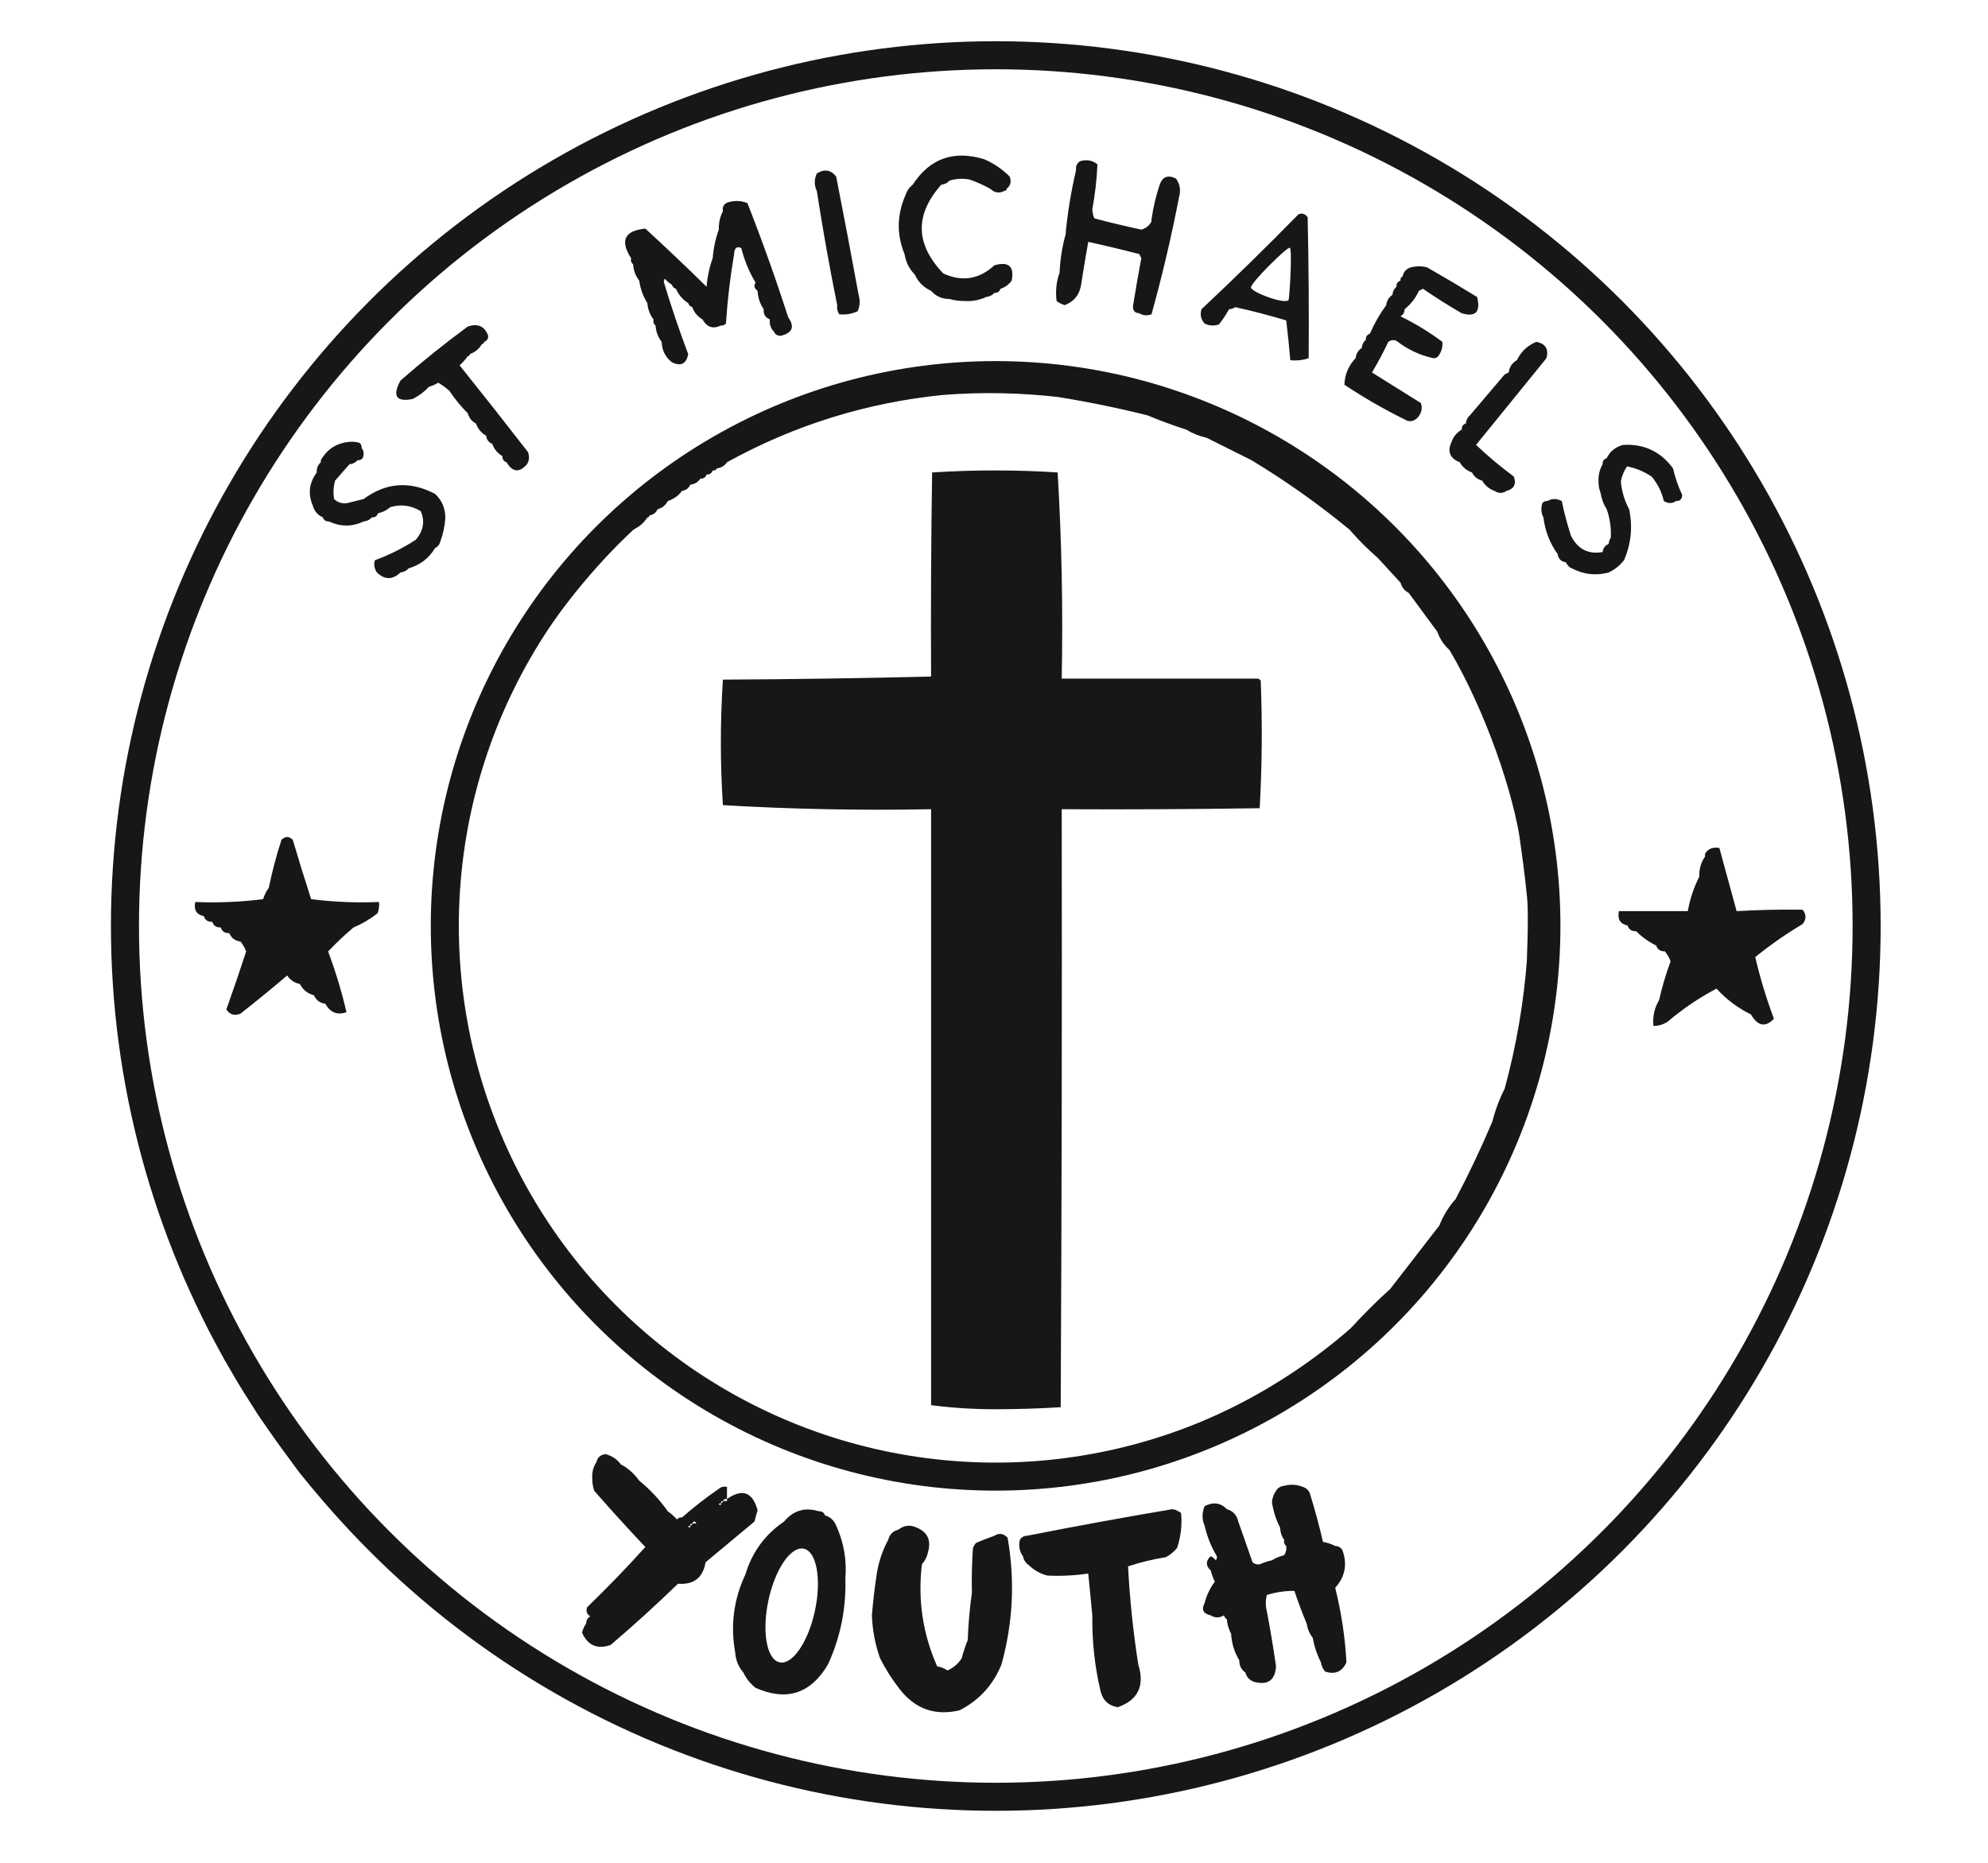
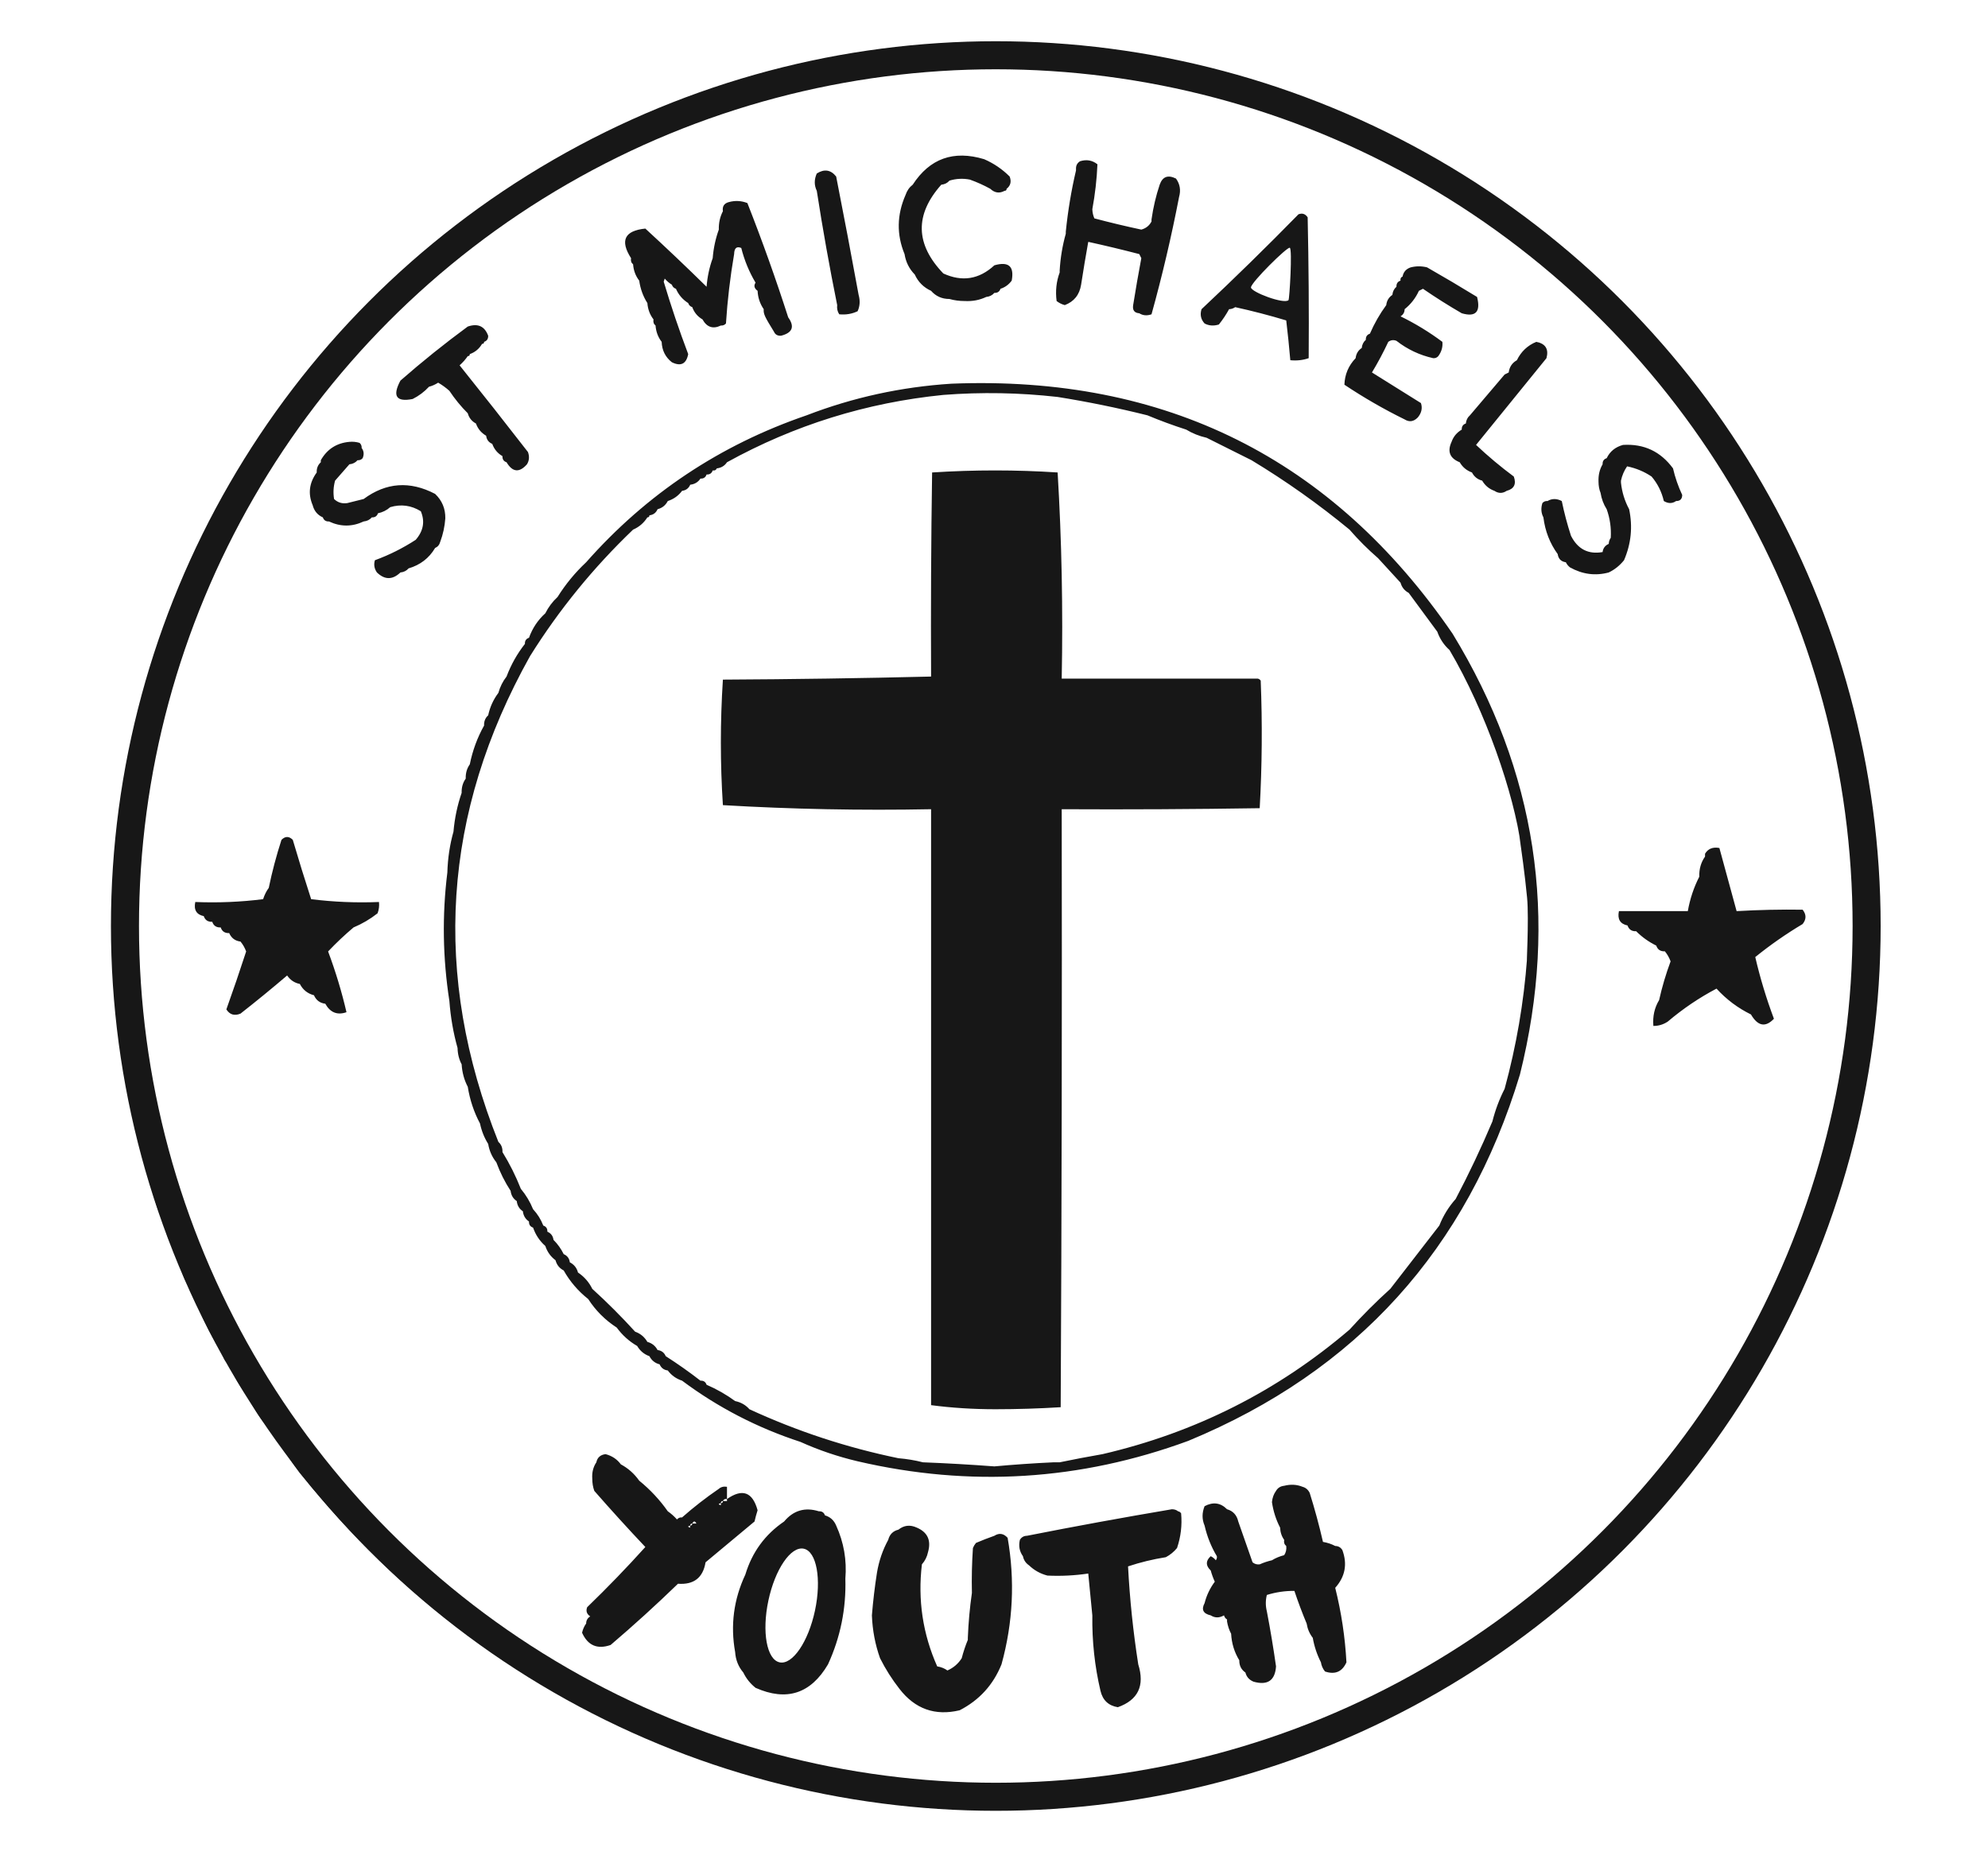
<svg xmlns="http://www.w3.org/2000/svg" width="100%" height="100%" viewBox="0 0 974 913" version="1.1" xml:space="preserve" style="fill-rule:evenodd;clip-rule:evenodd;stroke-linecap:round;stroke-linejoin:round;stroke-miterlimit:1.5;">
  <g transform="matrix(1,0,0,1,-11.324,0)">
-     <path d="M69.5,500.5C65.595,469.161 65.595,437.828 69.5,406.5C69.444,401.269 70.111,396.269 71.5,391.5C72.368,380.502 74.368,369.835 77.5,359.5C77.917,353.83 79.251,348.497 81.5,343.5C81.921,338.471 83.254,333.805 85.5,329.5L85.5,328.5C87.064,321.469 89.398,314.802 92.5,308.5C95.206,299.034 98.873,290.034 103.5,281.5C104.376,277.418 106.043,273.751 108.5,270.5C109.46,265.914 111.46,261.914 114.5,258.5C116.074,253.68 118.407,249.347 121.5,245.5C121.66,243.847 122.326,242.514 123.5,241.5C124.669,238.489 126.336,235.822 128.5,233.5C185.069,140.465 265.403,77.298 369.5,44C485.781,10.439 597.447,21.772 704.5,78C821,145.242 892.833,245.075 920,377.5C943.385,524.651 904.052,651.984 802,759.5C691.32,864.38 560.487,903.547 409.5,877C307.172,854.451 223.339,802.617 158,721.5C154.586,716.934 151.42,712.268 148.5,707.5C146.453,705.45 144.786,703.117 143.5,700.5C139.425,696.024 136.092,691.024 133.5,685.5C129.414,680.335 126.08,674.668 123.5,668.5C121.75,667.341 120.75,665.674 120.5,663.5C115.739,656.314 111.739,648.647 108.5,640.5C106.796,637.744 105.463,634.744 104.5,631.5C102.069,627.889 100.403,623.889 99.5,619.5C97.597,616.47 96.263,613.137 95.5,609.5C93.733,607.208 92.733,604.542 92.5,601.5C91.596,600.791 91.263,599.791 91.5,598.5C89.065,594.201 87.398,589.534 86.5,584.5L86.5,583.5C80.307,566.056 75.973,548.056 73.5,529.5C72.539,527.735 72.205,525.735 72.5,523.5C71.028,519.081 70.362,514.414 70.5,509.5C69.523,506.713 69.19,503.713 69.5,500.5ZM71.5,439.5L71.5,450.5C71.956,487.156 76.29,523.489 84.5,559.5C85.435,560.568 85.768,561.901 85.5,563.5C86.924,565.515 87.591,567.848 87.5,570.5C88.924,572.515 89.591,574.848 89.5,577.5C93.541,587.955 97.208,598.621 100.5,609.5C102.403,612.53 103.737,615.863 104.5,619.5C106.87,623.586 108.87,627.919 110.5,632.5C111.931,633.78 112.598,635.447 112.5,637.5C115.341,641.849 117.674,646.516 119.5,651.5C120.338,651.842 120.672,652.508 120.5,653.5C122.924,656.008 124.59,659.008 125.5,662.5C137.375,682.039 150.041,701.039 163.5,719.5C165.587,720.585 166.92,722.251 167.5,724.5C170.243,726.239 172.243,728.573 173.5,731.5C176.573,733.569 178.906,736.236 180.5,739.5C186.227,744.224 191.227,749.558 195.5,755.5C196.5,755.833 197.167,756.5 197.5,757.5C202.44,760.77 206.773,764.77 210.5,769.5C211.5,769.833 212.167,770.5 212.5,771.5C215.447,772.781 217.781,774.781 219.5,777.5C220.5,777.833 221.167,778.5 221.5,779.5C223.749,780.08 225.415,781.413 226.5,783.5C228.754,784.124 230.421,785.457 231.5,787.5C234.473,789.147 237.14,791.147 239.5,793.5C241.754,794.124 243.421,795.457 244.5,797.5C295.325,834.233 351.658,859.066 413.5,872C554.573,896.244 678.573,861.411 785.5,767.5C790.167,762.167 795.167,757.167 800.5,752.5C869.052,681.038 908.886,595.705 920,496.5C929.666,368.653 891.499,257.653 805.5,163.5C798.167,156.833 791.167,149.833 784.5,142.5C754.147,115.477 720.814,92.643 684.5,74C564.801,18.371 444.135,16.204 322.5,67.5C321.486,68.674 320.153,69.34 318.5,69.5C303.381,77.227 288.381,85.227 273.5,93.5C273.027,94.906 272.027,95.573 270.5,95.5C264.795,99.859 258.795,103.859 252.5,107.5C252.027,108.906 251.027,109.573 249.5,109.5C249.027,110.906 248.027,111.573 246.5,111.5C246.5,112.167 246.167,112.5 245.5,112.5C245.027,113.906 244.027,114.573 242.5,114.5C241.421,116.543 239.754,117.876 237.5,118.5C237.027,119.906 236.027,120.573 234.5,120.5C234.5,121.167 234.167,121.5 233.5,121.5C232.415,123.587 230.749,124.92 228.5,125.5C228.5,126.167 228.167,126.5 227.5,126.5C226.738,128.262 225.404,129.262 223.5,129.5C223.167,130.5 222.5,131.167 221.5,131.5C220.415,133.587 218.749,134.92 216.5,135.5C215.833,136.833 214.833,137.833 213.5,138.5C211.431,141.573 208.764,143.906 205.5,145.5C199.5,152.167 193.167,158.5 186.5,164.5C184.234,168.436 181.234,171.769 177.5,174.5C176.243,177.427 174.243,179.761 171.5,181.5C170.581,184.089 168.914,186.089 166.5,187.5C165.92,189.749 164.587,191.415 162.5,192.5C161.92,194.749 160.587,196.415 158.5,197.5C156.565,201.707 153.898,205.373 150.5,208.5C149.567,211.37 147.9,213.704 145.5,215.5C143.327,219.852 140.66,223.852 137.5,227.5C137.25,229.674 136.25,231.341 134.5,232.5C134.25,234.674 133.25,236.341 131.5,237.5C130.921,240.331 129.588,242.664 127.5,244.5C126.921,247.331 125.588,249.664 123.5,251.5C119.341,261.151 114.675,270.484 109.5,279.5C109.672,280.492 109.338,281.158 108.5,281.5C107.958,284.912 106.625,287.912 104.5,290.5C103.266,295.883 101.266,300.883 98.5,305.5C97.602,310.534 95.935,315.201 93.5,319.5C92.607,325.172 90.941,330.506 88.5,335.5C88.591,338.152 87.924,340.485 86.5,342.5C85.435,349.427 83.768,356.094 81.5,362.5C76.462,388.087 73.129,413.753 71.5,439.5ZM164.5,247.5C162.144,241.906 162.811,236.573 166.5,231.5C166.392,229.486 167.058,227.82 168.5,226.5L168.5,225.5C171.61,220.053 176.277,217.053 182.5,216.5C184.199,216.34 185.866,216.506 187.5,217C188.252,217.671 188.586,218.504 188.5,219.5C189.613,220.946 189.78,222.613 189,224.5C188.329,225.252 187.496,225.586 186.5,225.5C185.486,226.674 184.153,227.34 182.5,227.5C180.138,230.192 177.804,232.859 175.5,235.5C174.671,238.469 174.505,241.469 175,244.5C176.789,246.229 178.956,246.896 181.5,246.5C184.167,245.833 186.833,245.167 189.5,244.5C200.494,236.376 212.161,235.543 224.5,242C227.915,245.239 229.582,249.239 229.5,254C229.22,257.952 228.387,261.785 227,265.5C226.623,266.942 225.79,267.942 224.5,268.5C221.547,273.493 217.214,276.826 211.5,278.5C210.486,279.674 209.153,280.34 207.5,280.5C203.652,284.175 199.818,284.175 196,280.5C194.699,278.635 194.365,276.635 195,274.5C202.017,271.934 208.684,268.601 215,264.5C218.77,260.142 219.603,255.476 217.5,250.5C212.792,247.589 207.792,246.923 202.5,248.5C200.819,250.008 198.819,251.008 196.5,251.5C196.027,252.906 195.027,253.573 193.5,253.5C192.486,254.674 191.153,255.34 189.5,255.5C183.833,258.167 178.167,258.167 172.5,255.5C170.973,255.573 169.973,254.906 169.5,253.5C166.914,252.362 165.247,250.362 164.5,247.5ZM442.5,812.5C440.117,805.839 438.784,798.839 438.5,791.5C439.07,784.467 439.903,777.467 441,770.5C441.97,764.754 443.803,759.421 446.5,754.5C447.167,751.833 448.833,750.167 451.5,749.5C454.222,747.327 457.222,746.994 460.5,748.5C465.796,750.766 467.63,754.766 466,760.5C465.527,762.779 464.527,764.779 463,766.5C460.929,783.955 463.429,800.621 470.5,816.5C472.403,816.796 474.07,817.463 475.5,818.5C478.473,817.19 480.807,815.19 482.5,812.5C483.331,809.341 484.331,806.341 485.5,803.5L485.5,802.5C485.796,794.986 486.462,787.653 487.5,780.5C487.334,773.159 487.5,765.826 488,758.5C488.374,757.584 488.874,756.75 489.5,756C492.484,754.729 495.484,753.562 498.5,752.5C500.863,750.998 503.03,751.332 505,753.5C508.65,774.374 507.65,795.04 502,815.5C497.949,825.55 491.115,833.05 481.5,838C469.459,840.874 459.625,837.374 452,827.5C448.312,822.782 445.145,817.782 442.5,812.5ZM320.5,126.5C314.978,117.859 317.311,113.025 327.5,112C337.672,121.339 347.672,130.839 357.5,140.5C357.898,135.588 358.898,130.921 360.5,126.5C360.898,121.588 361.898,116.921 363.5,112.5C363.42,109.219 364.087,106.219 365.5,103.5C365.137,101.089 366.137,99.589 368.5,99C371.554,98.179 374.554,98.345 377.5,99.5C384.774,117.991 391.441,136.658 397.5,155.5C400.767,160.066 399.6,163.066 394,164.5C392.301,164.613 391.134,163.947 390.5,162.5C388.926,160.898 388.259,158.898 388.5,156.5C386.273,155.599 385.273,153.933 385.5,151.5C383.647,148.792 382.647,145.792 382.5,142.5C380.862,141.295 380.529,139.962 381.5,138.5C378.352,133.2 376.019,127.533 374.5,121.5C372.242,120.553 371.075,121.553 371,124.5C369.067,135.758 367.734,147.091 367,158.5C366.329,159.252 365.496,159.586 364.5,159.5C360.649,161.348 357.649,160.348 355.5,156.5C353.086,155.089 351.419,153.089 350.5,150.5C349.5,150.167 348.833,149.5 348.5,148.5C345.781,146.781 343.781,144.447 342.5,141.5C341.5,141.167 340.833,140.5 340.5,139.5C339.206,138.71 338.039,137.71 337,136.5C336.833,137 336.667,137.5 336.5,138C340.088,150.001 344.088,161.834 348.5,173.5C347.569,178.321 344.903,179.654 340.5,177.5C337.325,175.008 335.659,171.674 335.5,167.5C333.733,165.208 332.733,162.542 332.5,159.5C331.596,158.791 331.263,157.791 331.5,156.5C329.733,154.208 328.733,151.542 328.5,148.5C326.399,145.203 325.065,141.537 324.5,137.5C322.733,135.208 321.733,132.542 321.5,129.5C320.596,128.791 320.263,127.791 320.5,126.5ZM601.5,747.5C600.182,744.435 600.182,741.269 601.5,738C605.65,735.797 609.317,736.297 612.5,739.5C615.452,740.359 617.285,742.359 618,745.5C620.333,752.167 622.667,758.833 625,765.5C626.011,766.337 627.178,766.67 628.5,766.5C630.421,765.637 632.421,764.971 634.5,764.5C636.277,763.4 638.277,762.566 640.5,762C641.38,760.644 641.714,759.144 641.5,757.5C640.596,756.791 640.263,755.791 640.5,754.5C639.262,752.786 638.595,750.786 638.5,748.5C636.499,744.661 635.166,740.494 634.5,736C634.701,733.889 635.367,732.055 636.5,730.5C637.347,729.034 638.68,728.2 640.5,728C643.696,727.195 646.696,727.362 649.5,728.5C651.074,728.937 652.241,729.937 653,731.5C655.483,739.432 657.649,747.432 659.5,755.5C661.698,755.875 663.698,756.542 665.5,757.5C667.017,757.511 668.184,758.177 669,759.5C671.542,766.378 670.375,772.545 665.5,778C668.509,790.034 670.342,802.2 671,814.5C668.928,819.143 665.428,820.643 660.5,819C659.418,817.67 658.751,816.17 658.5,814.5C656.572,810.715 655.238,806.715 654.5,802.5C652.935,800.491 651.935,798.157 651.5,795.5C649.305,790.249 647.305,784.916 645.5,779.5C640.862,779.472 636.362,780.139 632,781.5C631.333,784.167 631.333,786.833 632,789.5C633.716,798.464 635.216,807.464 636.5,816.5C636.035,823.414 632.368,825.914 625.5,824C623.365,823.124 622.031,821.624 621.5,819.5C619.461,818.089 618.461,816.089 618.5,813.5C616.102,809.597 614.769,805.264 614.5,800.5C613.542,798.698 612.875,796.698 612.5,794.5L612.5,793.5C611.778,793.082 611.278,792.416 611,791.5C608.726,792.811 606.56,792.811 604.5,791.5C600.809,790.664 599.809,788.664 601.5,785.5C602.468,781.689 604.135,778.189 606.5,775C605.68,773.2 605.014,771.366 604.5,769.5C601.981,767.119 601.981,764.786 604.5,762.5C605.478,762.977 606.311,763.643 607,764.5C607.464,763.906 607.631,763.239 607.5,762.5C604.734,757.883 602.734,752.883 601.5,747.5ZM808.719,453.469C805.085,452.698 803.679,450.354 804.5,446.438L838.25,446.438C839.32,440.413 841.196,434.788 843.875,429.563C843.748,425.833 844.685,422.552 846.688,419.719L846.688,418.313C848.167,415.843 850.511,414.905 853.719,415.5C856.531,425.812 859.344,436.125 862.156,446.438C872.946,445.81 883.728,445.577 894.5,445.734C896.375,448.079 896.375,450.421 894.5,452.766C886.378,457.609 878.643,462.999 871.297,468.938C873.643,479.075 876.69,489.152 880.438,499.172C876.302,503.53 872.551,502.827 869.188,497.063C862.76,493.915 857.135,489.697 852.313,484.406C843.857,488.842 835.889,494.232 828.406,500.578C826.262,501.997 823.918,502.7 821.375,502.688C820.974,498.006 821.912,493.787 824.188,490.031C825.626,483.603 827.501,477.275 829.813,471.047C829.14,469.215 828.202,467.575 827,466.125C824.853,466.228 823.446,465.29 822.781,463.313C819.101,461.504 815.82,459.16 812.938,456.281C810.79,456.384 809.384,455.446 808.719,453.469ZM512.5,762.5C510.797,760.149 510.297,757.482 511,754.5C511.816,753.177 512.983,752.511 514.5,752.5C537.972,747.864 561.639,743.53 585.5,739.5C586.726,739.52 587.726,739.853 588.5,740.5C589.117,740.611 589.617,740.944 590,741.5C590.535,747.293 589.869,752.959 588,758.5C586.457,760.378 584.624,761.878 582.5,763C576.154,764 569.987,765.5 564,767.5C564.839,783.553 566.506,799.553 569,815.5C572.267,825.961 568.933,832.961 559,836.5C554.42,835.755 551.587,833.089 550.5,828.5C547.663,816.476 546.33,804.143 546.5,791.5C545.817,784.766 545.15,777.932 544.5,771C537.901,771.985 531.234,772.318 524.5,772C521.048,771.108 518.048,769.442 515.5,767C513.859,765.871 512.859,764.371 512.5,762.5ZM213.5,195.5C205.459,197.089 203.459,194.089 207.5,186.5C218.135,177.186 229.135,168.353 240.5,160C245.433,158.318 248.766,159.818 250.5,164.5C250.547,166.038 249.88,167.038 248.5,167.5C248.5,168.167 248.167,168.5 247.5,168.5C246.089,170.914 244.089,172.581 241.5,173.5C241.5,174.167 241.167,174.5 240.5,174.5C239.375,176.129 238.041,177.629 236.5,179C247.787,193.076 258.954,207.242 270,221.5C270.789,223.712 270.622,225.712 269.5,227.5C265.759,231.735 262.425,231.402 259.5,226.5C258.094,226.027 257.427,225.027 257.5,223.5C255.11,222.109 253.443,220.109 252.5,217.5C250.738,216.738 249.738,215.404 249.5,213.5C247.11,212.109 245.443,210.109 244.5,207.5C242.457,206.421 241.124,204.754 240.5,202.5C237.152,199.149 234.152,195.482 231.5,191.5C229.814,189.984 227.981,188.65 226,187.5C224.594,188.414 223.094,189.08 221.5,189.5C219.2,191.984 216.533,193.984 213.5,195.5ZM411.5,93.5C410.183,90.77 410.183,87.937 411.5,85C415.198,82.675 418.365,83.175 421,86.5C424.795,105.807 428.461,125.14 432,144.5C432.801,147.367 432.634,150.034 431.5,152.5C428.72,153.82 425.72,154.32 422.5,154C421.62,152.644 421.286,151.144 421.5,149.5C417.74,130.939 414.406,112.273 411.5,93.5ZM767.5,253.5C766.371,251.372 766.204,249.039 767,246.5C767.671,245.748 768.504,245.414 769.5,245.5C771.693,244.203 774.027,244.203 776.5,245.5C777.682,251.244 779.182,256.91 781,262.5C784.32,269.076 789.487,271.742 796.5,270.5C796.738,268.596 797.738,267.262 799.5,266.5C799.557,265.391 799.89,264.391 800.5,263.5C800.779,258.673 800.113,254.007 798.5,249.5C796.98,247.11 795.98,244.443 795.5,241.5C794.839,239.866 794.506,238.033 794.5,236C794.36,232.85 795.027,230.017 796.5,227.5C796.427,225.973 797.094,224.973 798.5,224.5C800.102,221.177 802.769,219.011 806.5,218C816.742,217.371 824.909,221.204 831,229.5C832.042,234.004 833.542,238.337 835.5,242.5C835.484,244.516 834.484,245.516 832.5,245.5C830.636,246.793 828.636,246.793 826.5,245.5C825.44,240.961 823.44,236.961 820.5,233.5C816.881,231.067 812.881,229.4 808.5,228.5C807.051,230.611 806.051,232.944 805.5,235.5L805.5,236.5C805.99,241.133 807.324,245.467 809.5,249.5C811.315,258.094 810.481,266.427 807,274.5C804.894,277.118 802.394,279.118 799.5,280.5C792.966,282.255 786.633,281.422 780.5,278C779.619,277.292 778.953,276.458 778.5,275.5C776.167,275.167 774.833,273.833 774.5,271.5C770.662,266.204 768.329,260.204 767.5,253.5ZM726.5,226.5C721.653,224.569 720.32,221.236 722.5,216.5C723.419,213.911 725.086,211.911 727.5,210.5C727.427,208.973 728.094,207.973 729.5,207.5C729.66,205.847 730.326,204.514 731.5,203.5C737.196,196.808 742.863,190.142 748.5,183.5C749.167,183.167 749.833,182.833 750.5,182.5C750.845,179.802 752.178,177.802 754.5,176.5C756.561,172.27 759.728,169.27 764,167.5C768.536,168.37 770.203,171.037 769,175.5C757.5,189.667 746,203.833 734.5,218C740.374,223.543 746.541,228.71 753,233.5C754.313,237.205 753.146,239.538 749.5,240.5C747.5,241.833 745.5,241.833 743.5,240.5C740.911,239.581 738.911,237.914 737.5,235.5C735.251,234.92 733.585,233.587 732.5,231.5C729.911,230.581 727.911,228.914 726.5,226.5ZM544.49,118.555C543.249,125.478 542.086,132.46 541,139.5C540.214,144.437 537.547,147.77 533,149.5C531.527,149.097 530.194,148.43 529,147.5C528.365,142.593 528.865,137.926 530.5,133.5L530.5,132.5C530.872,126.268 531.872,120.268 533.5,114.5L533.5,113.5C534.539,103.267 536.206,93.267 538.5,83.5L538.5,82.5C538.511,80.983 539.177,79.816 540.5,79C543.669,78.022 546.503,78.522 549,80.5C548.689,87.851 547.856,95.184 546.5,102.5C546.551,104.1 546.884,105.6 547.5,107C555.117,109.024 562.784,110.857 570.5,112.5C572.787,111.873 574.454,110.54 575.5,108.5L575.5,107.5C576.342,101.603 577.676,95.936 579.5,90.5C580.884,86.539 583.551,85.539 587.5,87.5C589.436,90.208 589.936,93.208 589,96.5C585.254,115.905 580.754,135.071 575.5,154C573.288,154.789 571.288,154.622 569.5,153.5C567.11,153.315 566.11,151.982 566.5,149.5C567.726,141.813 569.059,134.146 570.5,126.5C570.167,125.833 569.833,125.167 569.5,124.5C561.314,122.371 553.098,120.397 544.856,118.578C544.734,118.57 544.612,118.563 544.49,118.555ZM367.5,734.5C375.044,729.208 380.044,731.041 382.5,740C381.922,741.811 381.422,743.645 381,745.5C373,752.167 365,758.833 357,765.5C355.761,773.062 351.261,776.562 343.5,776C332.799,786.369 321.799,796.369 310.5,806C303.998,808.277 299.331,806.277 296.5,800C296.899,798.272 297.566,796.772 298.5,795.5C298.511,793.983 299.177,792.816 300.5,792C298.789,790.867 298.289,789.367 299,787.5C308.876,777.958 318.376,768.125 327.5,758C318.951,748.955 310.618,739.788 302.5,730.5C301.838,728.696 301.505,726.696 301.5,724.5C301.287,721.473 301.953,718.807 303.5,716.5C303.979,714.156 305.479,712.822 308,712.5C311.153,713.317 313.653,714.983 315.5,717.5C319.1,719.43 322.1,722.097 324.5,725.5C329.894,729.892 334.561,734.892 338.5,740.5C340.129,741.625 341.629,742.959 343,744.5C343.671,743.748 344.504,743.414 345.5,743.5C351.19,738.482 357.19,733.815 363.5,729.5C364.568,728.566 365.901,728.232 367.5,728.5L367.5,734.5C366.508,734.328 365.842,734.662 365.5,735.5C364.833,735.5 364.5,735.833 364.5,736.5C363.167,736.833 363.167,737.167 364.5,737.5L364.5,736.5C365.167,736.5 365.5,736.167 365.5,735.5L367.5,735.5L367.5,734.5ZM349.5,747.5C350.167,747.5 350.5,747.167 350.5,746.5C349.833,746.5 349.5,746.833 349.5,747.5ZM350.5,746.5L352.5,746.5C351.833,745.167 351.167,745.167 350.5,746.5ZM349.5,747.5C348.167,747.833 348.167,748.167 349.5,748.5L349.5,747.5ZM371.5,809.5C369.127,796.328 370.794,783.662 376.5,771.5C379.799,760.546 386.132,751.88 395.5,745.5C400.049,740.06 405.715,738.394 412.5,740.5C414.027,740.427 415.027,741.094 415.5,742.5C418.091,743.254 419.924,744.921 421,747.5C424.751,755.759 426.251,764.425 425.5,773.5C425.928,788.194 423.095,802.194 417,815.5C408.535,829.905 396.701,833.739 381.5,827C378.882,824.894 376.882,822.394 375.5,819.5C373.103,816.691 371.77,813.358 371.5,809.5ZM405.119,758.835C398.817,757.495 391.049,768.883 387.784,784.248C384.519,799.614 386.985,813.176 393.288,814.515C399.59,815.854 407.358,804.467 410.623,789.101C413.888,773.736 411.422,760.174 405.119,758.835ZM699.5,205.5C689.313,200.489 679.48,194.822 670,188.5C670.178,183.476 672.011,179.143 675.5,175.5C675.75,173.326 676.75,171.659 678.5,170.5C678.66,168.847 679.326,167.514 680.5,166.5C680.427,164.973 681.094,163.973 682.5,163.5C684.664,158.5 687.331,153.833 690.5,149.5C690.75,147.326 691.75,145.659 693.5,144.5C693.66,142.847 694.326,141.514 695.5,140.5C695.427,138.973 696.094,137.973 697.5,137.5C697.328,136.508 697.662,135.842 698.5,135.5C698.916,133.248 700.249,131.748 702.5,131C705.167,130.333 707.833,130.333 710.5,131C718.749,135.707 726.916,140.541 735,145.5C736.847,152.817 734.347,155.484 727.5,153.5C721.054,149.772 714.721,145.772 708.5,141.5C707.817,141.863 707.15,142.196 706.5,142.5C704.889,146.051 702.556,149.051 699.5,151.5C699.489,153.017 698.823,154.184 697.5,155C704.75,158.539 711.583,162.706 718,167.5C718.257,170.017 717.59,172.35 716,174.5C715.329,175.252 714.496,175.586 713.5,175.5C706.883,174.025 700.883,171.192 695.5,167C694.072,166.421 692.738,166.588 691.5,167.5C689.113,172.605 686.446,177.605 683.5,182.5C691.464,187.486 699.464,192.486 707.5,197.5C708.307,199.961 707.807,202.294 706,204.5C703.984,206.608 701.817,206.942 699.5,205.5ZM454.5,124.5C450.554,114.925 450.721,105.258 455,95.5C455.697,93.416 456.864,91.749 458.5,90.5C466.848,77.647 478.514,73.48 493.5,78C498.214,80.051 502.381,82.885 506,86.5C506.941,88.989 506.441,90.989 504.5,92.5C504.5,93.167 504.167,93.5 503.5,93.5C500.988,94.867 498.655,94.534 496.5,92.5C493.337,90.754 490.004,89.254 486.5,88C483.112,87.341 479.779,87.508 476.5,88.5C475.486,89.674 474.153,90.34 472.5,90.5C459.422,105.182 459.755,119.682 473.5,134C482.699,138.223 491.032,136.89 498.5,130C505.49,127.995 508.324,130.495 507,137.5C505.549,139.464 503.716,140.797 501.5,141.5C501.027,142.906 500.027,143.573 498.5,143.5C497.486,144.674 496.153,145.34 494.5,145.5C491.305,147.03 487.805,147.696 484,147.5C481.31,147.497 478.81,147.164 476.5,146.5C472.835,146.498 469.835,145.165 467.5,142.5C463.833,140.833 461.167,138.167 459.5,134.5C456.793,131.753 455.127,128.42 454.5,124.5ZM231.5,490.5C228.233,469.436 227.9,448.436 230.5,427.5C230.695,420.579 231.695,413.913 233.5,407.5C234.072,400.893 235.406,394.56 237.5,388.5C237.41,385.848 238.076,383.515 239.5,381.5C239.41,378.848 240.076,376.515 241.5,374.5C242.869,367.718 245.202,361.385 248.5,355.5L248.5,354.5C248.66,352.847 249.326,351.514 250.5,350.5C251.376,346.418 253.043,342.751 255.5,339.5C256.326,336.515 257.659,333.849 259.5,331.5C261.707,325.65 264.707,320.316 268.5,315.5C268.427,313.973 269.094,312.973 270.5,312.5C272.178,307.803 274.844,303.803 278.5,300.5C280.016,297.467 282.016,294.8 284.5,292.5C288.418,286.246 293.085,280.579 298.5,275.5C328.059,242.039 364.059,218.039 406.5,203.5C429.24,194.736 452.907,189.569 477.5,188C582.322,183.828 664.155,224.661 723,310.5C764.084,377.824 775.084,449.824 756,526.5C730.109,612.052 675.942,671.886 593.5,706C540.529,725.472 486.529,728.805 431.5,716C421.756,713.697 412.423,710.531 403.5,706.5C382.411,699.624 363.078,689.624 345.5,676.5C342.63,675.567 340.296,673.9 338.5,671.5C336.596,671.262 335.262,670.262 334.5,668.5C332.251,667.92 330.585,666.587 329.5,664.5C326.911,663.581 324.911,661.914 323.5,659.5C319.564,657.234 316.231,654.234 313.5,650.5C307.833,646.833 303.167,642.167 299.5,636.5C294.555,632.587 290.555,627.92 287.5,622.5C285.413,621.415 284.08,619.749 283.5,617.5C281.1,615.704 279.433,613.37 278.5,610.5C275.723,608.049 273.723,605.049 272.5,601.5C271.094,601.027 270.427,600.027 270.5,598.5C268.75,597.341 267.75,595.674 267.5,593.5C265.75,592.341 264.75,590.674 264.5,588.5C262.75,587.341 261.75,585.674 261.5,583.5C258.659,579.151 256.326,574.484 254.5,569.5C252.408,566.912 251.075,563.912 250.5,560.5C248.597,557.47 247.263,554.137 246.5,550.5C243.527,544.915 241.527,538.915 240.5,532.5C238.742,529.146 237.742,525.479 237.5,521.5C236.232,519.095 235.565,516.428 235.5,513.5C233.42,506.086 232.087,498.419 231.5,490.5ZM329.5,252.5C329.5,253.167 329.167,253.5 328.5,253.5C326.761,256.243 324.427,258.243 321.5,259.5C302.041,278.118 285.208,298.784 271,321.5C228.053,398.326 222.886,477.659 255.5,559.5C256.931,560.78 257.598,562.447 257.5,564.5C261.008,570.182 264.008,576.182 266.5,582.5C269,585.494 271,588.827 272.5,592.5C274.664,594.822 276.331,597.489 277.5,600.5C278.906,600.973 279.573,601.973 279.5,603.5C281.262,604.262 282.262,605.596 282.5,607.5C284.547,609.55 286.214,611.883 287.5,614.5C289.262,615.262 290.262,616.596 290.5,618.5C292.587,619.585 293.92,621.251 294.5,623.5C297.573,625.569 299.906,628.236 301.5,631.5C308.833,638.167 315.833,645.167 322.5,652.5C325.089,653.419 327.089,655.086 328.5,657.5C330.754,658.124 332.421,659.457 333.5,661.5C335.404,661.738 336.738,662.738 337.5,664.5C343.38,668.267 349.046,672.267 354.5,676.5C356.027,676.427 357.027,677.094 357.5,678.5C362.5,680.664 367.167,683.331 371.5,686.5C374.331,687.079 376.664,688.412 378.5,690.5C401.908,701.303 426.242,709.303 451.5,714.5C455.684,714.851 459.684,715.518 463.5,716.5C475.194,716.956 486.861,717.622 498.5,718.5C508.002,717.625 517.669,716.958 527.5,716.5L530.5,716.5C537.356,715.077 544.356,713.743 551.5,712.5C596.966,701.935 637.299,681.601 672.5,651.5C678.833,644.5 685.5,637.833 692.5,631.5C700.507,621.161 708.507,610.828 716.5,600.5C718.418,595.657 721.084,591.323 724.5,587.5C731.032,575.102 737.032,562.435 742.5,549.5C743.932,543.859 745.932,538.525 748.5,533.5C754.227,512.531 757.894,491.197 759.5,469.5C758.998,476.285 760.527,450.508 759.506,439.849C757.262,416.422 752.552,390.968 756.5,414.5C753.21,389.286 739.09,348.262 721.5,318.5C718.769,316.054 716.769,313.054 715.5,309.5C710.865,303.19 706.198,296.857 701.5,290.5C699.457,289.421 698.124,287.754 697.5,285.5C693.843,281.541 690.176,277.541 686.5,273.5C681.5,269.167 676.833,264.5 672.5,259.5C657.328,246.994 641.328,235.66 624.5,225.5C617.128,221.814 609.795,218.147 602.5,214.5C598.873,213.679 595.54,212.346 592.5,210.5C585.991,208.402 579.658,206.068 573.5,203.5C558.962,199.866 544.296,196.866 529.5,194.5C510.865,192.39 492.199,192.057 473.5,193.5C435.853,197.273 400.519,208.273 367.5,226.5C366.341,228.25 364.674,229.25 362.5,229.5C362.158,230.338 361.492,230.672 360.5,230.5C360.027,231.906 359.027,232.573 357.5,232.5C357.027,233.906 356.027,234.573 354.5,234.5C353.341,236.25 351.674,237.25 349.5,237.5C348.738,239.262 347.404,240.262 345.5,240.5C343.704,242.9 341.37,244.567 338.5,245.5C337.415,247.587 335.749,248.92 333.5,249.5C332.738,251.262 331.404,252.262 329.5,252.5ZM365.5,394.5C364.169,374.098 364.169,353.598 365.5,333C399.571,332.826 433.571,332.326 467.5,331.5C467.333,298.165 467.5,264.832 468,231.5C488.598,230.169 509.098,230.169 529.5,231.5C531.493,264.817 532.16,298.483 531.5,332.5L627.5,332.5C628.117,332.611 628.617,332.944 629,333.5C629.826,354.406 629.66,375.24 628.5,396C596.168,396.5 563.835,396.667 531.5,396.5C531.667,494.167 531.5,591.834 531,689.5C520.408,690.161 509.741,690.495 499,690.5C488.145,690.499 477.645,689.832 467.5,688.5L467.5,396.5C433.15,397.16 399.15,396.493 365.5,394.5ZM601.5,158.5C599.667,156.504 599.167,154.171 600,151.5C616.192,136.308 632.025,120.808 647.5,105C649.367,104.289 650.867,104.789 652,106.5C652.5,129.498 652.667,152.498 652.5,175.5C649.713,176.477 646.713,176.81 643.5,176.5C642.936,169.951 642.269,163.451 641.5,157C633.259,154.518 624.926,152.351 616.5,150.5C615.583,151.127 614.583,151.461 613.5,151.5C612.081,154.1 610.415,156.6 608.5,159C605.961,159.796 603.628,159.629 601.5,158.5ZM643.235,121.397C641.934,120.89 624.213,138.439 624.224,140.828C624.234,143.077 640.467,149.227 642.624,147.056C643.087,146.589 644.578,121.92 643.235,121.397ZM111.154,448.885C107.576,448.126 106.191,445.818 107,441.962C118.116,442.42 129.193,441.959 140.231,440.577C140.915,438.464 141.838,436.618 143,435.038C144.641,427.109 146.718,419.262 149.231,411.5C151.076,409.654 152.924,409.654 154.769,411.5C157.633,421.242 160.632,430.934 163.769,440.577C174.807,441.959 185.884,442.42 197,441.962C197.217,443.863 196.986,445.71 196.308,447.5C192.65,450.363 188.727,452.672 184.538,454.423C180.151,458.119 175.997,462.043 172.077,466.192C175.767,476.058 178.767,485.98 181.077,495.962C176.582,497.532 173.121,496.147 170.692,491.808C168.056,491.478 166.209,490.094 165.154,487.654C162.04,486.851 159.733,485.005 158.231,482.115C155.64,481.618 153.563,480.234 152,477.962C144.512,484.358 136.897,490.589 129.154,496.654C126.189,497.878 123.883,497.186 122.231,494.577C125.598,485.167 128.828,475.706 131.923,466.192C131.261,464.388 130.338,462.774 129.154,461.346C126.518,461.017 124.67,459.632 123.615,457.192C121.501,457.293 120.116,456.37 119.462,454.423C117.347,454.524 115.963,453.601 115.308,451.654C113.193,451.755 111.809,450.831 111.154,448.885Z" style="fill:rgb(23,23,23);" />
+     <path d="M69.5,500.5C65.595,469.161 65.595,437.828 69.5,406.5C69.444,401.269 70.111,396.269 71.5,391.5C72.368,380.502 74.368,369.835 77.5,359.5C77.917,353.83 79.251,348.497 81.5,343.5C81.921,338.471 83.254,333.805 85.5,329.5L85.5,328.5C87.064,321.469 89.398,314.802 92.5,308.5C95.206,299.034 98.873,290.034 103.5,281.5C104.376,277.418 106.043,273.751 108.5,270.5C109.46,265.914 111.46,261.914 114.5,258.5C116.074,253.68 118.407,249.347 121.5,245.5C121.66,243.847 122.326,242.514 123.5,241.5C124.669,238.489 126.336,235.822 128.5,233.5C185.069,140.465 265.403,77.298 369.5,44C485.781,10.439 597.447,21.772 704.5,78C821,145.242 892.833,245.075 920,377.5C943.385,524.651 904.052,651.984 802,759.5C691.32,864.38 560.487,903.547 409.5,877C307.172,854.451 223.339,802.617 158,721.5C154.586,716.934 151.42,712.268 148.5,707.5C146.453,705.45 144.786,703.117 143.5,700.5C139.425,696.024 136.092,691.024 133.5,685.5C129.414,680.335 126.08,674.668 123.5,668.5C121.75,667.341 120.75,665.674 120.5,663.5C115.739,656.314 111.739,648.647 108.5,640.5C106.796,637.744 105.463,634.744 104.5,631.5C102.069,627.889 100.403,623.889 99.5,619.5C97.597,616.47 96.263,613.137 95.5,609.5C93.733,607.208 92.733,604.542 92.5,601.5C91.596,600.791 91.263,599.791 91.5,598.5C89.065,594.201 87.398,589.534 86.5,584.5L86.5,583.5C80.307,566.056 75.973,548.056 73.5,529.5C72.539,527.735 72.205,525.735 72.5,523.5C71.028,519.081 70.362,514.414 70.5,509.5C69.523,506.713 69.19,503.713 69.5,500.5ZM71.5,439.5L71.5,450.5C71.956,487.156 76.29,523.489 84.5,559.5C85.435,560.568 85.768,561.901 85.5,563.5C86.924,565.515 87.591,567.848 87.5,570.5C88.924,572.515 89.591,574.848 89.5,577.5C93.541,587.955 97.208,598.621 100.5,609.5C102.403,612.53 103.737,615.863 104.5,619.5C106.87,623.586 108.87,627.919 110.5,632.5C111.931,633.78 112.598,635.447 112.5,637.5C115.341,641.849 117.674,646.516 119.5,651.5C120.338,651.842 120.672,652.508 120.5,653.5C122.924,656.008 124.59,659.008 125.5,662.5C137.375,682.039 150.041,701.039 163.5,719.5C165.587,720.585 166.92,722.251 167.5,724.5C170.243,726.239 172.243,728.573 173.5,731.5C176.573,733.569 178.906,736.236 180.5,739.5C186.227,744.224 191.227,749.558 195.5,755.5C196.5,755.833 197.167,756.5 197.5,757.5C202.44,760.77 206.773,764.77 210.5,769.5C211.5,769.833 212.167,770.5 212.5,771.5C215.447,772.781 217.781,774.781 219.5,777.5C220.5,777.833 221.167,778.5 221.5,779.5C223.749,780.08 225.415,781.413 226.5,783.5C228.754,784.124 230.421,785.457 231.5,787.5C234.473,789.147 237.14,791.147 239.5,793.5C241.754,794.124 243.421,795.457 244.5,797.5C295.325,834.233 351.658,859.066 413.5,872C554.573,896.244 678.573,861.411 785.5,767.5C790.167,762.167 795.167,757.167 800.5,752.5C869.052,681.038 908.886,595.705 920,496.5C929.666,368.653 891.499,257.653 805.5,163.5C798.167,156.833 791.167,149.833 784.5,142.5C754.147,115.477 720.814,92.643 684.5,74C564.801,18.371 444.135,16.204 322.5,67.5C321.486,68.674 320.153,69.34 318.5,69.5C303.381,77.227 288.381,85.227 273.5,93.5C273.027,94.906 272.027,95.573 270.5,95.5C264.795,99.859 258.795,103.859 252.5,107.5C252.027,108.906 251.027,109.573 249.5,109.5C249.027,110.906 248.027,111.573 246.5,111.5C246.5,112.167 246.167,112.5 245.5,112.5C245.027,113.906 244.027,114.573 242.5,114.5C241.421,116.543 239.754,117.876 237.5,118.5C237.027,119.906 236.027,120.573 234.5,120.5C234.5,121.167 234.167,121.5 233.5,121.5C232.415,123.587 230.749,124.92 228.5,125.5C228.5,126.167 228.167,126.5 227.5,126.5C226.738,128.262 225.404,129.262 223.5,129.5C223.167,130.5 222.5,131.167 221.5,131.5C220.415,133.587 218.749,134.92 216.5,135.5C215.833,136.833 214.833,137.833 213.5,138.5C211.431,141.573 208.764,143.906 205.5,145.5C199.5,152.167 193.167,158.5 186.5,164.5C184.234,168.436 181.234,171.769 177.5,174.5C176.243,177.427 174.243,179.761 171.5,181.5C170.581,184.089 168.914,186.089 166.5,187.5C165.92,189.749 164.587,191.415 162.5,192.5C161.92,194.749 160.587,196.415 158.5,197.5C156.565,201.707 153.898,205.373 150.5,208.5C149.567,211.37 147.9,213.704 145.5,215.5C143.327,219.852 140.66,223.852 137.5,227.5C137.25,229.674 136.25,231.341 134.5,232.5C134.25,234.674 133.25,236.341 131.5,237.5C130.921,240.331 129.588,242.664 127.5,244.5C126.921,247.331 125.588,249.664 123.5,251.5C119.341,261.151 114.675,270.484 109.5,279.5C109.672,280.492 109.338,281.158 108.5,281.5C107.958,284.912 106.625,287.912 104.5,290.5C103.266,295.883 101.266,300.883 98.5,305.5C97.602,310.534 95.935,315.201 93.5,319.5C92.607,325.172 90.941,330.506 88.5,335.5C88.591,338.152 87.924,340.485 86.5,342.5C85.435,349.427 83.768,356.094 81.5,362.5C76.462,388.087 73.129,413.753 71.5,439.5ZM164.5,247.5C162.144,241.906 162.811,236.573 166.5,231.5C166.392,229.486 167.058,227.82 168.5,226.5L168.5,225.5C171.61,220.053 176.277,217.053 182.5,216.5C184.199,216.34 185.866,216.506 187.5,217C188.252,217.671 188.586,218.504 188.5,219.5C189.613,220.946 189.78,222.613 189,224.5C188.329,225.252 187.496,225.586 186.5,225.5C185.486,226.674 184.153,227.34 182.5,227.5C180.138,230.192 177.804,232.859 175.5,235.5C174.671,238.469 174.505,241.469 175,244.5C176.789,246.229 178.956,246.896 181.5,246.5C184.167,245.833 186.833,245.167 189.5,244.5C200.494,236.376 212.161,235.543 224.5,242C227.915,245.239 229.582,249.239 229.5,254C229.22,257.952 228.387,261.785 227,265.5C226.623,266.942 225.79,267.942 224.5,268.5C221.547,273.493 217.214,276.826 211.5,278.5C210.486,279.674 209.153,280.34 207.5,280.5C203.652,284.175 199.818,284.175 196,280.5C194.699,278.635 194.365,276.635 195,274.5C202.017,271.934 208.684,268.601 215,264.5C218.77,260.142 219.603,255.476 217.5,250.5C212.792,247.589 207.792,246.923 202.5,248.5C200.819,250.008 198.819,251.008 196.5,251.5C196.027,252.906 195.027,253.573 193.5,253.5C192.486,254.674 191.153,255.34 189.5,255.5C183.833,258.167 178.167,258.167 172.5,255.5C170.973,255.573 169.973,254.906 169.5,253.5C166.914,252.362 165.247,250.362 164.5,247.5ZM442.5,812.5C440.117,805.839 438.784,798.839 438.5,791.5C439.07,784.467 439.903,777.467 441,770.5C441.97,764.754 443.803,759.421 446.5,754.5C447.167,751.833 448.833,750.167 451.5,749.5C454.222,747.327 457.222,746.994 460.5,748.5C465.796,750.766 467.63,754.766 466,760.5C465.527,762.779 464.527,764.779 463,766.5C460.929,783.955 463.429,800.621 470.5,816.5C472.403,816.796 474.07,817.463 475.5,818.5C478.473,817.19 480.807,815.19 482.5,812.5C483.331,809.341 484.331,806.341 485.5,803.5L485.5,802.5C485.796,794.986 486.462,787.653 487.5,780.5C487.334,773.159 487.5,765.826 488,758.5C488.374,757.584 488.874,756.75 489.5,756C492.484,754.729 495.484,753.562 498.5,752.5C500.863,750.998 503.03,751.332 505,753.5C508.65,774.374 507.65,795.04 502,815.5C497.949,825.55 491.115,833.05 481.5,838C469.459,840.874 459.625,837.374 452,827.5C448.312,822.782 445.145,817.782 442.5,812.5ZM320.5,126.5C314.978,117.859 317.311,113.025 327.5,112C337.672,121.339 347.672,130.839 357.5,140.5C357.898,135.588 358.898,130.921 360.5,126.5C360.898,121.588 361.898,116.921 363.5,112.5C363.42,109.219 364.087,106.219 365.5,103.5C365.137,101.089 366.137,99.589 368.5,99C371.554,98.179 374.554,98.345 377.5,99.5C384.774,117.991 391.441,136.658 397.5,155.5C400.767,160.066 399.6,163.066 394,164.5C392.301,164.613 391.134,163.947 390.5,162.5C386.273,155.599 385.273,153.933 385.5,151.5C383.647,148.792 382.647,145.792 382.5,142.5C380.862,141.295 380.529,139.962 381.5,138.5C378.352,133.2 376.019,127.533 374.5,121.5C372.242,120.553 371.075,121.553 371,124.5C369.067,135.758 367.734,147.091 367,158.5C366.329,159.252 365.496,159.586 364.5,159.5C360.649,161.348 357.649,160.348 355.5,156.5C353.086,155.089 351.419,153.089 350.5,150.5C349.5,150.167 348.833,149.5 348.5,148.5C345.781,146.781 343.781,144.447 342.5,141.5C341.5,141.167 340.833,140.5 340.5,139.5C339.206,138.71 338.039,137.71 337,136.5C336.833,137 336.667,137.5 336.5,138C340.088,150.001 344.088,161.834 348.5,173.5C347.569,178.321 344.903,179.654 340.5,177.5C337.325,175.008 335.659,171.674 335.5,167.5C333.733,165.208 332.733,162.542 332.5,159.5C331.596,158.791 331.263,157.791 331.5,156.5C329.733,154.208 328.733,151.542 328.5,148.5C326.399,145.203 325.065,141.537 324.5,137.5C322.733,135.208 321.733,132.542 321.5,129.5C320.596,128.791 320.263,127.791 320.5,126.5ZM601.5,747.5C600.182,744.435 600.182,741.269 601.5,738C605.65,735.797 609.317,736.297 612.5,739.5C615.452,740.359 617.285,742.359 618,745.5C620.333,752.167 622.667,758.833 625,765.5C626.011,766.337 627.178,766.67 628.5,766.5C630.421,765.637 632.421,764.971 634.5,764.5C636.277,763.4 638.277,762.566 640.5,762C641.38,760.644 641.714,759.144 641.5,757.5C640.596,756.791 640.263,755.791 640.5,754.5C639.262,752.786 638.595,750.786 638.5,748.5C636.499,744.661 635.166,740.494 634.5,736C634.701,733.889 635.367,732.055 636.5,730.5C637.347,729.034 638.68,728.2 640.5,728C643.696,727.195 646.696,727.362 649.5,728.5C651.074,728.937 652.241,729.937 653,731.5C655.483,739.432 657.649,747.432 659.5,755.5C661.698,755.875 663.698,756.542 665.5,757.5C667.017,757.511 668.184,758.177 669,759.5C671.542,766.378 670.375,772.545 665.5,778C668.509,790.034 670.342,802.2 671,814.5C668.928,819.143 665.428,820.643 660.5,819C659.418,817.67 658.751,816.17 658.5,814.5C656.572,810.715 655.238,806.715 654.5,802.5C652.935,800.491 651.935,798.157 651.5,795.5C649.305,790.249 647.305,784.916 645.5,779.5C640.862,779.472 636.362,780.139 632,781.5C631.333,784.167 631.333,786.833 632,789.5C633.716,798.464 635.216,807.464 636.5,816.5C636.035,823.414 632.368,825.914 625.5,824C623.365,823.124 622.031,821.624 621.5,819.5C619.461,818.089 618.461,816.089 618.5,813.5C616.102,809.597 614.769,805.264 614.5,800.5C613.542,798.698 612.875,796.698 612.5,794.5L612.5,793.5C611.778,793.082 611.278,792.416 611,791.5C608.726,792.811 606.56,792.811 604.5,791.5C600.809,790.664 599.809,788.664 601.5,785.5C602.468,781.689 604.135,778.189 606.5,775C605.68,773.2 605.014,771.366 604.5,769.5C601.981,767.119 601.981,764.786 604.5,762.5C605.478,762.977 606.311,763.643 607,764.5C607.464,763.906 607.631,763.239 607.5,762.5C604.734,757.883 602.734,752.883 601.5,747.5ZM808.719,453.469C805.085,452.698 803.679,450.354 804.5,446.438L838.25,446.438C839.32,440.413 841.196,434.788 843.875,429.563C843.748,425.833 844.685,422.552 846.688,419.719L846.688,418.313C848.167,415.843 850.511,414.905 853.719,415.5C856.531,425.812 859.344,436.125 862.156,446.438C872.946,445.81 883.728,445.577 894.5,445.734C896.375,448.079 896.375,450.421 894.5,452.766C886.378,457.609 878.643,462.999 871.297,468.938C873.643,479.075 876.69,489.152 880.438,499.172C876.302,503.53 872.551,502.827 869.188,497.063C862.76,493.915 857.135,489.697 852.313,484.406C843.857,488.842 835.889,494.232 828.406,500.578C826.262,501.997 823.918,502.7 821.375,502.688C820.974,498.006 821.912,493.787 824.188,490.031C825.626,483.603 827.501,477.275 829.813,471.047C829.14,469.215 828.202,467.575 827,466.125C824.853,466.228 823.446,465.29 822.781,463.313C819.101,461.504 815.82,459.16 812.938,456.281C810.79,456.384 809.384,455.446 808.719,453.469ZM512.5,762.5C510.797,760.149 510.297,757.482 511,754.5C511.816,753.177 512.983,752.511 514.5,752.5C537.972,747.864 561.639,743.53 585.5,739.5C586.726,739.52 587.726,739.853 588.5,740.5C589.117,740.611 589.617,740.944 590,741.5C590.535,747.293 589.869,752.959 588,758.5C586.457,760.378 584.624,761.878 582.5,763C576.154,764 569.987,765.5 564,767.5C564.839,783.553 566.506,799.553 569,815.5C572.267,825.961 568.933,832.961 559,836.5C554.42,835.755 551.587,833.089 550.5,828.5C547.663,816.476 546.33,804.143 546.5,791.5C545.817,784.766 545.15,777.932 544.5,771C537.901,771.985 531.234,772.318 524.5,772C521.048,771.108 518.048,769.442 515.5,767C513.859,765.871 512.859,764.371 512.5,762.5ZM213.5,195.5C205.459,197.089 203.459,194.089 207.5,186.5C218.135,177.186 229.135,168.353 240.5,160C245.433,158.318 248.766,159.818 250.5,164.5C250.547,166.038 249.88,167.038 248.5,167.5C248.5,168.167 248.167,168.5 247.5,168.5C246.089,170.914 244.089,172.581 241.5,173.5C241.5,174.167 241.167,174.5 240.5,174.5C239.375,176.129 238.041,177.629 236.5,179C247.787,193.076 258.954,207.242 270,221.5C270.789,223.712 270.622,225.712 269.5,227.5C265.759,231.735 262.425,231.402 259.5,226.5C258.094,226.027 257.427,225.027 257.5,223.5C255.11,222.109 253.443,220.109 252.5,217.5C250.738,216.738 249.738,215.404 249.5,213.5C247.11,212.109 245.443,210.109 244.5,207.5C242.457,206.421 241.124,204.754 240.5,202.5C237.152,199.149 234.152,195.482 231.5,191.5C229.814,189.984 227.981,188.65 226,187.5C224.594,188.414 223.094,189.08 221.5,189.5C219.2,191.984 216.533,193.984 213.5,195.5ZM411.5,93.5C410.183,90.77 410.183,87.937 411.5,85C415.198,82.675 418.365,83.175 421,86.5C424.795,105.807 428.461,125.14 432,144.5C432.801,147.367 432.634,150.034 431.5,152.5C428.72,153.82 425.72,154.32 422.5,154C421.62,152.644 421.286,151.144 421.5,149.5C417.74,130.939 414.406,112.273 411.5,93.5ZM767.5,253.5C766.371,251.372 766.204,249.039 767,246.5C767.671,245.748 768.504,245.414 769.5,245.5C771.693,244.203 774.027,244.203 776.5,245.5C777.682,251.244 779.182,256.91 781,262.5C784.32,269.076 789.487,271.742 796.5,270.5C796.738,268.596 797.738,267.262 799.5,266.5C799.557,265.391 799.89,264.391 800.5,263.5C800.779,258.673 800.113,254.007 798.5,249.5C796.98,247.11 795.98,244.443 795.5,241.5C794.839,239.866 794.506,238.033 794.5,236C794.36,232.85 795.027,230.017 796.5,227.5C796.427,225.973 797.094,224.973 798.5,224.5C800.102,221.177 802.769,219.011 806.5,218C816.742,217.371 824.909,221.204 831,229.5C832.042,234.004 833.542,238.337 835.5,242.5C835.484,244.516 834.484,245.516 832.5,245.5C830.636,246.793 828.636,246.793 826.5,245.5C825.44,240.961 823.44,236.961 820.5,233.5C816.881,231.067 812.881,229.4 808.5,228.5C807.051,230.611 806.051,232.944 805.5,235.5L805.5,236.5C805.99,241.133 807.324,245.467 809.5,249.5C811.315,258.094 810.481,266.427 807,274.5C804.894,277.118 802.394,279.118 799.5,280.5C792.966,282.255 786.633,281.422 780.5,278C779.619,277.292 778.953,276.458 778.5,275.5C776.167,275.167 774.833,273.833 774.5,271.5C770.662,266.204 768.329,260.204 767.5,253.5ZM726.5,226.5C721.653,224.569 720.32,221.236 722.5,216.5C723.419,213.911 725.086,211.911 727.5,210.5C727.427,208.973 728.094,207.973 729.5,207.5C729.66,205.847 730.326,204.514 731.5,203.5C737.196,196.808 742.863,190.142 748.5,183.5C749.167,183.167 749.833,182.833 750.5,182.5C750.845,179.802 752.178,177.802 754.5,176.5C756.561,172.27 759.728,169.27 764,167.5C768.536,168.37 770.203,171.037 769,175.5C757.5,189.667 746,203.833 734.5,218C740.374,223.543 746.541,228.71 753,233.5C754.313,237.205 753.146,239.538 749.5,240.5C747.5,241.833 745.5,241.833 743.5,240.5C740.911,239.581 738.911,237.914 737.5,235.5C735.251,234.92 733.585,233.587 732.5,231.5C729.911,230.581 727.911,228.914 726.5,226.5ZM544.49,118.555C543.249,125.478 542.086,132.46 541,139.5C540.214,144.437 537.547,147.77 533,149.5C531.527,149.097 530.194,148.43 529,147.5C528.365,142.593 528.865,137.926 530.5,133.5L530.5,132.5C530.872,126.268 531.872,120.268 533.5,114.5L533.5,113.5C534.539,103.267 536.206,93.267 538.5,83.5L538.5,82.5C538.511,80.983 539.177,79.816 540.5,79C543.669,78.022 546.503,78.522 549,80.5C548.689,87.851 547.856,95.184 546.5,102.5C546.551,104.1 546.884,105.6 547.5,107C555.117,109.024 562.784,110.857 570.5,112.5C572.787,111.873 574.454,110.54 575.5,108.5L575.5,107.5C576.342,101.603 577.676,95.936 579.5,90.5C580.884,86.539 583.551,85.539 587.5,87.5C589.436,90.208 589.936,93.208 589,96.5C585.254,115.905 580.754,135.071 575.5,154C573.288,154.789 571.288,154.622 569.5,153.5C567.11,153.315 566.11,151.982 566.5,149.5C567.726,141.813 569.059,134.146 570.5,126.5C570.167,125.833 569.833,125.167 569.5,124.5C561.314,122.371 553.098,120.397 544.856,118.578C544.734,118.57 544.612,118.563 544.49,118.555ZM367.5,734.5C375.044,729.208 380.044,731.041 382.5,740C381.922,741.811 381.422,743.645 381,745.5C373,752.167 365,758.833 357,765.5C355.761,773.062 351.261,776.562 343.5,776C332.799,786.369 321.799,796.369 310.5,806C303.998,808.277 299.331,806.277 296.5,800C296.899,798.272 297.566,796.772 298.5,795.5C298.511,793.983 299.177,792.816 300.5,792C298.789,790.867 298.289,789.367 299,787.5C308.876,777.958 318.376,768.125 327.5,758C318.951,748.955 310.618,739.788 302.5,730.5C301.838,728.696 301.505,726.696 301.5,724.5C301.287,721.473 301.953,718.807 303.5,716.5C303.979,714.156 305.479,712.822 308,712.5C311.153,713.317 313.653,714.983 315.5,717.5C319.1,719.43 322.1,722.097 324.5,725.5C329.894,729.892 334.561,734.892 338.5,740.5C340.129,741.625 341.629,742.959 343,744.5C343.671,743.748 344.504,743.414 345.5,743.5C351.19,738.482 357.19,733.815 363.5,729.5C364.568,728.566 365.901,728.232 367.5,728.5L367.5,734.5C366.508,734.328 365.842,734.662 365.5,735.5C364.833,735.5 364.5,735.833 364.5,736.5C363.167,736.833 363.167,737.167 364.5,737.5L364.5,736.5C365.167,736.5 365.5,736.167 365.5,735.5L367.5,735.5L367.5,734.5ZM349.5,747.5C350.167,747.5 350.5,747.167 350.5,746.5C349.833,746.5 349.5,746.833 349.5,747.5ZM350.5,746.5L352.5,746.5C351.833,745.167 351.167,745.167 350.5,746.5ZM349.5,747.5C348.167,747.833 348.167,748.167 349.5,748.5L349.5,747.5ZM371.5,809.5C369.127,796.328 370.794,783.662 376.5,771.5C379.799,760.546 386.132,751.88 395.5,745.5C400.049,740.06 405.715,738.394 412.5,740.5C414.027,740.427 415.027,741.094 415.5,742.5C418.091,743.254 419.924,744.921 421,747.5C424.751,755.759 426.251,764.425 425.5,773.5C425.928,788.194 423.095,802.194 417,815.5C408.535,829.905 396.701,833.739 381.5,827C378.882,824.894 376.882,822.394 375.5,819.5C373.103,816.691 371.77,813.358 371.5,809.5ZM405.119,758.835C398.817,757.495 391.049,768.883 387.784,784.248C384.519,799.614 386.985,813.176 393.288,814.515C399.59,815.854 407.358,804.467 410.623,789.101C413.888,773.736 411.422,760.174 405.119,758.835ZM699.5,205.5C689.313,200.489 679.48,194.822 670,188.5C670.178,183.476 672.011,179.143 675.5,175.5C675.75,173.326 676.75,171.659 678.5,170.5C678.66,168.847 679.326,167.514 680.5,166.5C680.427,164.973 681.094,163.973 682.5,163.5C684.664,158.5 687.331,153.833 690.5,149.5C690.75,147.326 691.75,145.659 693.5,144.5C693.66,142.847 694.326,141.514 695.5,140.5C695.427,138.973 696.094,137.973 697.5,137.5C697.328,136.508 697.662,135.842 698.5,135.5C698.916,133.248 700.249,131.748 702.5,131C705.167,130.333 707.833,130.333 710.5,131C718.749,135.707 726.916,140.541 735,145.5C736.847,152.817 734.347,155.484 727.5,153.5C721.054,149.772 714.721,145.772 708.5,141.5C707.817,141.863 707.15,142.196 706.5,142.5C704.889,146.051 702.556,149.051 699.5,151.5C699.489,153.017 698.823,154.184 697.5,155C704.75,158.539 711.583,162.706 718,167.5C718.257,170.017 717.59,172.35 716,174.5C715.329,175.252 714.496,175.586 713.5,175.5C706.883,174.025 700.883,171.192 695.5,167C694.072,166.421 692.738,166.588 691.5,167.5C689.113,172.605 686.446,177.605 683.5,182.5C691.464,187.486 699.464,192.486 707.5,197.5C708.307,199.961 707.807,202.294 706,204.5C703.984,206.608 701.817,206.942 699.5,205.5ZM454.5,124.5C450.554,114.925 450.721,105.258 455,95.5C455.697,93.416 456.864,91.749 458.5,90.5C466.848,77.647 478.514,73.48 493.5,78C498.214,80.051 502.381,82.885 506,86.5C506.941,88.989 506.441,90.989 504.5,92.5C504.5,93.167 504.167,93.5 503.5,93.5C500.988,94.867 498.655,94.534 496.5,92.5C493.337,90.754 490.004,89.254 486.5,88C483.112,87.341 479.779,87.508 476.5,88.5C475.486,89.674 474.153,90.34 472.5,90.5C459.422,105.182 459.755,119.682 473.5,134C482.699,138.223 491.032,136.89 498.5,130C505.49,127.995 508.324,130.495 507,137.5C505.549,139.464 503.716,140.797 501.5,141.5C501.027,142.906 500.027,143.573 498.5,143.5C497.486,144.674 496.153,145.34 494.5,145.5C491.305,147.03 487.805,147.696 484,147.5C481.31,147.497 478.81,147.164 476.5,146.5C472.835,146.498 469.835,145.165 467.5,142.5C463.833,140.833 461.167,138.167 459.5,134.5C456.793,131.753 455.127,128.42 454.5,124.5ZM231.5,490.5C228.233,469.436 227.9,448.436 230.5,427.5C230.695,420.579 231.695,413.913 233.5,407.5C234.072,400.893 235.406,394.56 237.5,388.5C237.41,385.848 238.076,383.515 239.5,381.5C239.41,378.848 240.076,376.515 241.5,374.5C242.869,367.718 245.202,361.385 248.5,355.5L248.5,354.5C248.66,352.847 249.326,351.514 250.5,350.5C251.376,346.418 253.043,342.751 255.5,339.5C256.326,336.515 257.659,333.849 259.5,331.5C261.707,325.65 264.707,320.316 268.5,315.5C268.427,313.973 269.094,312.973 270.5,312.5C272.178,307.803 274.844,303.803 278.5,300.5C280.016,297.467 282.016,294.8 284.5,292.5C288.418,286.246 293.085,280.579 298.5,275.5C328.059,242.039 364.059,218.039 406.5,203.5C429.24,194.736 452.907,189.569 477.5,188C582.322,183.828 664.155,224.661 723,310.5C764.084,377.824 775.084,449.824 756,526.5C730.109,612.052 675.942,671.886 593.5,706C540.529,725.472 486.529,728.805 431.5,716C421.756,713.697 412.423,710.531 403.5,706.5C382.411,699.624 363.078,689.624 345.5,676.5C342.63,675.567 340.296,673.9 338.5,671.5C336.596,671.262 335.262,670.262 334.5,668.5C332.251,667.92 330.585,666.587 329.5,664.5C326.911,663.581 324.911,661.914 323.5,659.5C319.564,657.234 316.231,654.234 313.5,650.5C307.833,646.833 303.167,642.167 299.5,636.5C294.555,632.587 290.555,627.92 287.5,622.5C285.413,621.415 284.08,619.749 283.5,617.5C281.1,615.704 279.433,613.37 278.5,610.5C275.723,608.049 273.723,605.049 272.5,601.5C271.094,601.027 270.427,600.027 270.5,598.5C268.75,597.341 267.75,595.674 267.5,593.5C265.75,592.341 264.75,590.674 264.5,588.5C262.75,587.341 261.75,585.674 261.5,583.5C258.659,579.151 256.326,574.484 254.5,569.5C252.408,566.912 251.075,563.912 250.5,560.5C248.597,557.47 247.263,554.137 246.5,550.5C243.527,544.915 241.527,538.915 240.5,532.5C238.742,529.146 237.742,525.479 237.5,521.5C236.232,519.095 235.565,516.428 235.5,513.5C233.42,506.086 232.087,498.419 231.5,490.5ZM329.5,252.5C329.5,253.167 329.167,253.5 328.5,253.5C326.761,256.243 324.427,258.243 321.5,259.5C302.041,278.118 285.208,298.784 271,321.5C228.053,398.326 222.886,477.659 255.5,559.5C256.931,560.78 257.598,562.447 257.5,564.5C261.008,570.182 264.008,576.182 266.5,582.5C269,585.494 271,588.827 272.5,592.5C274.664,594.822 276.331,597.489 277.5,600.5C278.906,600.973 279.573,601.973 279.5,603.5C281.262,604.262 282.262,605.596 282.5,607.5C284.547,609.55 286.214,611.883 287.5,614.5C289.262,615.262 290.262,616.596 290.5,618.5C292.587,619.585 293.92,621.251 294.5,623.5C297.573,625.569 299.906,628.236 301.5,631.5C308.833,638.167 315.833,645.167 322.5,652.5C325.089,653.419 327.089,655.086 328.5,657.5C330.754,658.124 332.421,659.457 333.5,661.5C335.404,661.738 336.738,662.738 337.5,664.5C343.38,668.267 349.046,672.267 354.5,676.5C356.027,676.427 357.027,677.094 357.5,678.5C362.5,680.664 367.167,683.331 371.5,686.5C374.331,687.079 376.664,688.412 378.5,690.5C401.908,701.303 426.242,709.303 451.5,714.5C455.684,714.851 459.684,715.518 463.5,716.5C475.194,716.956 486.861,717.622 498.5,718.5C508.002,717.625 517.669,716.958 527.5,716.5L530.5,716.5C537.356,715.077 544.356,713.743 551.5,712.5C596.966,701.935 637.299,681.601 672.5,651.5C678.833,644.5 685.5,637.833 692.5,631.5C700.507,621.161 708.507,610.828 716.5,600.5C718.418,595.657 721.084,591.323 724.5,587.5C731.032,575.102 737.032,562.435 742.5,549.5C743.932,543.859 745.932,538.525 748.5,533.5C754.227,512.531 757.894,491.197 759.5,469.5C758.998,476.285 760.527,450.508 759.506,439.849C757.262,416.422 752.552,390.968 756.5,414.5C753.21,389.286 739.09,348.262 721.5,318.5C718.769,316.054 716.769,313.054 715.5,309.5C710.865,303.19 706.198,296.857 701.5,290.5C699.457,289.421 698.124,287.754 697.5,285.5C693.843,281.541 690.176,277.541 686.5,273.5C681.5,269.167 676.833,264.5 672.5,259.5C657.328,246.994 641.328,235.66 624.5,225.5C617.128,221.814 609.795,218.147 602.5,214.5C598.873,213.679 595.54,212.346 592.5,210.5C585.991,208.402 579.658,206.068 573.5,203.5C558.962,199.866 544.296,196.866 529.5,194.5C510.865,192.39 492.199,192.057 473.5,193.5C435.853,197.273 400.519,208.273 367.5,226.5C366.341,228.25 364.674,229.25 362.5,229.5C362.158,230.338 361.492,230.672 360.5,230.5C360.027,231.906 359.027,232.573 357.5,232.5C357.027,233.906 356.027,234.573 354.5,234.5C353.341,236.25 351.674,237.25 349.5,237.5C348.738,239.262 347.404,240.262 345.5,240.5C343.704,242.9 341.37,244.567 338.5,245.5C337.415,247.587 335.749,248.92 333.5,249.5C332.738,251.262 331.404,252.262 329.5,252.5ZM365.5,394.5C364.169,374.098 364.169,353.598 365.5,333C399.571,332.826 433.571,332.326 467.5,331.5C467.333,298.165 467.5,264.832 468,231.5C488.598,230.169 509.098,230.169 529.5,231.5C531.493,264.817 532.16,298.483 531.5,332.5L627.5,332.5C628.117,332.611 628.617,332.944 629,333.5C629.826,354.406 629.66,375.24 628.5,396C596.168,396.5 563.835,396.667 531.5,396.5C531.667,494.167 531.5,591.834 531,689.5C520.408,690.161 509.741,690.495 499,690.5C488.145,690.499 477.645,689.832 467.5,688.5L467.5,396.5C433.15,397.16 399.15,396.493 365.5,394.5ZM601.5,158.5C599.667,156.504 599.167,154.171 600,151.5C616.192,136.308 632.025,120.808 647.5,105C649.367,104.289 650.867,104.789 652,106.5C652.5,129.498 652.667,152.498 652.5,175.5C649.713,176.477 646.713,176.81 643.5,176.5C642.936,169.951 642.269,163.451 641.5,157C633.259,154.518 624.926,152.351 616.5,150.5C615.583,151.127 614.583,151.461 613.5,151.5C612.081,154.1 610.415,156.6 608.5,159C605.961,159.796 603.628,159.629 601.5,158.5ZM643.235,121.397C641.934,120.89 624.213,138.439 624.224,140.828C624.234,143.077 640.467,149.227 642.624,147.056C643.087,146.589 644.578,121.92 643.235,121.397ZM111.154,448.885C107.576,448.126 106.191,445.818 107,441.962C118.116,442.42 129.193,441.959 140.231,440.577C140.915,438.464 141.838,436.618 143,435.038C144.641,427.109 146.718,419.262 149.231,411.5C151.076,409.654 152.924,409.654 154.769,411.5C157.633,421.242 160.632,430.934 163.769,440.577C174.807,441.959 185.884,442.42 197,441.962C197.217,443.863 196.986,445.71 196.308,447.5C192.65,450.363 188.727,452.672 184.538,454.423C180.151,458.119 175.997,462.043 172.077,466.192C175.767,476.058 178.767,485.98 181.077,495.962C176.582,497.532 173.121,496.147 170.692,491.808C168.056,491.478 166.209,490.094 165.154,487.654C162.04,486.851 159.733,485.005 158.231,482.115C155.64,481.618 153.563,480.234 152,477.962C144.512,484.358 136.897,490.589 129.154,496.654C126.189,497.878 123.883,497.186 122.231,494.577C125.598,485.167 128.828,475.706 131.923,466.192C131.261,464.388 130.338,462.774 129.154,461.346C126.518,461.017 124.67,459.632 123.615,457.192C121.501,457.293 120.116,456.37 119.462,454.423C117.347,454.524 115.963,453.601 115.308,451.654C113.193,451.755 111.809,450.831 111.154,448.885Z" style="fill:rgb(23,23,23);" />
  </g>
  <g transform="matrix(1.151,0,0,1.151,-157.01,-61.456)">
    <circle cx="560.286" cy="447.599" r="370.684" style="fill:none;stroke:rgb(23,23,23);stroke-width:11.94px;" />
  </g>
  <g transform="matrix(0.728,0,0,0.728,79.898,127.804)">
-     <circle cx="560.286" cy="447.599" r="370.684" style="fill:none;stroke:rgb(23,23,23);stroke-width:18.87px;" />
-   </g>
+     </g>
</svg>